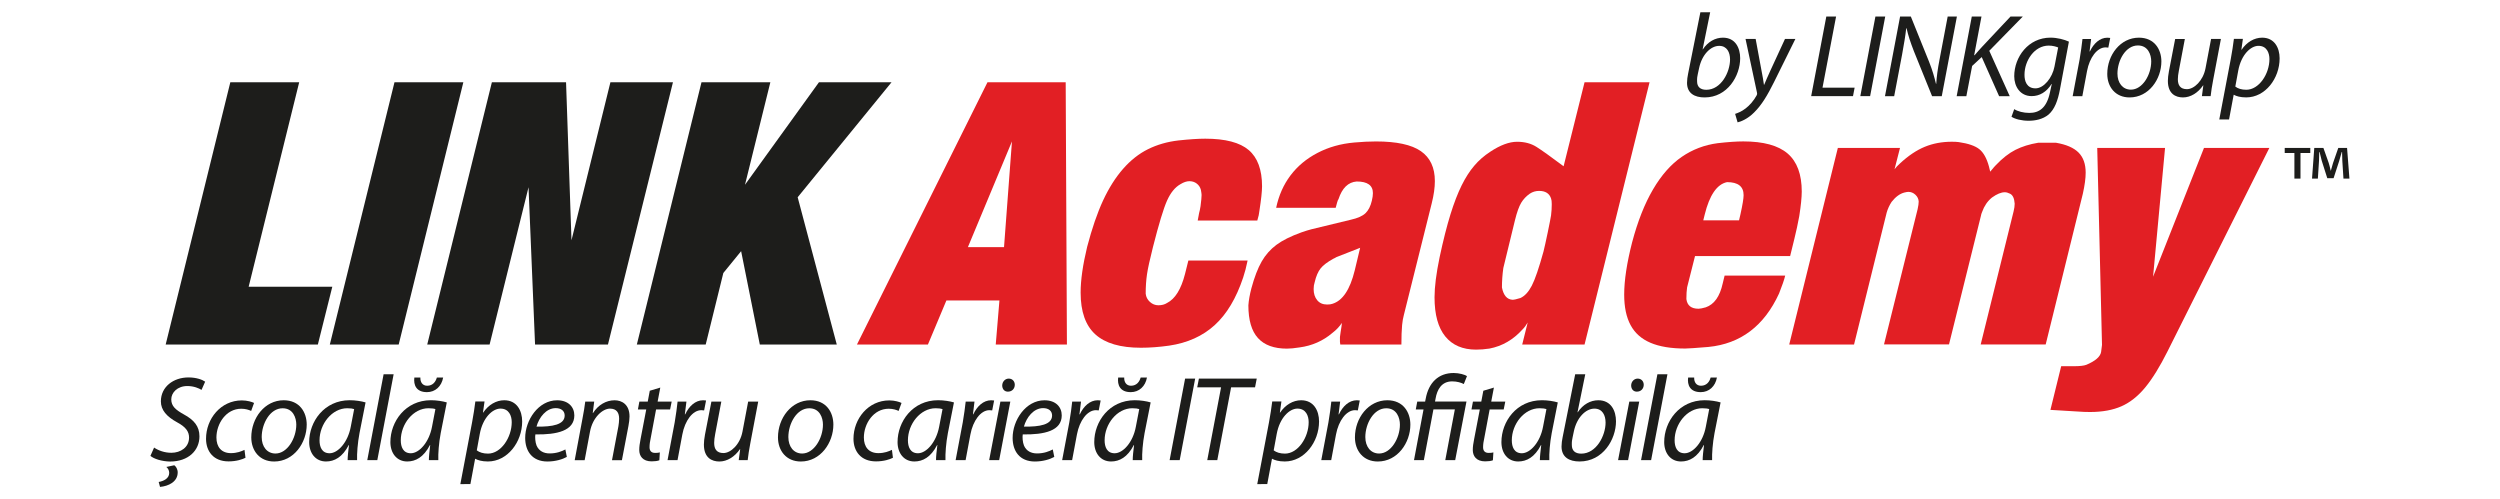
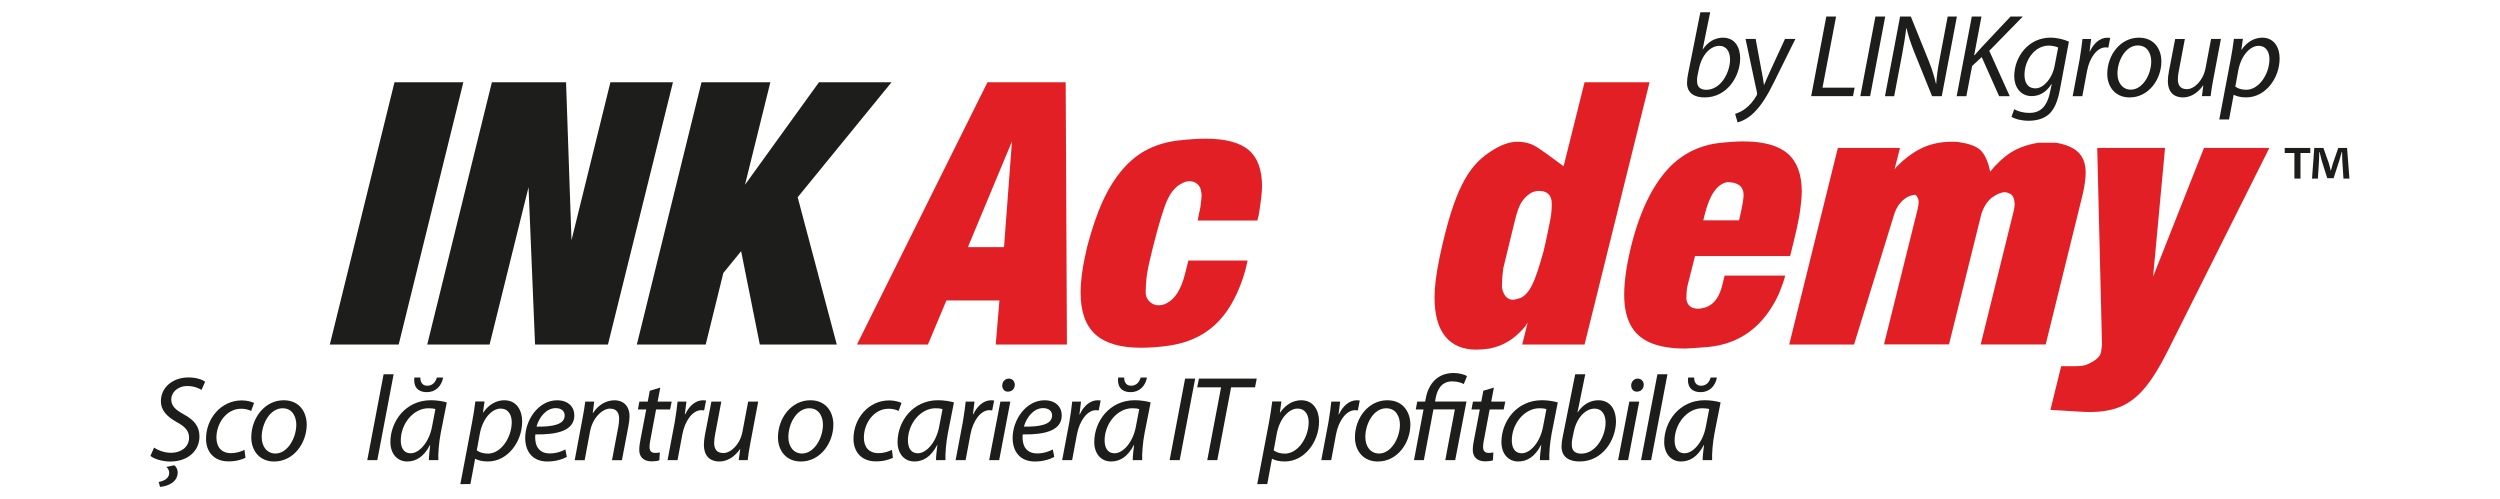
<svg xmlns="http://www.w3.org/2000/svg" xmlns:xlink="http://www.w3.org/1999/xlink" version="1.1" id="Layer_1" x="0px" y="0px" viewBox="0 0 854.21 170.56" style="enable-background:new 0 0 854.21 170.56;" xml:space="preserve">
  <style type="text/css">
	.st0{clip-path:url(#SVGID_2_);}
	.st1{clip-path:url(#SVGID_4_);fill:#1D1D1B;}
	.st2{clip-path:url(#SVGID_4_);fill:#E21F24;}
</style>
  <g id="LARO_opremljen_CMYK_1_">
    <g>
      <defs>
        <rect id="SVGID_1_" x="51.41" y="4.19" width="751.38" height="162.17" />
      </defs>
      <clipPath id="SVGID_2_">
        <use xlink:href="#SVGID_1_" style="overflow:visible;" />
      </clipPath>
      <g class="st0">
        <defs>
          <rect id="SVGID_3_" x="51.41" y="4.19" width="751.38" height="162.17" />
        </defs>
        <clipPath id="SVGID_4_">
          <use xlink:href="#SVGID_3_" style="overflow:visible;" />
        </clipPath>
        <path class="st1" d="M584.34,4.19l-2.58,12.67h0.08c1.73-2.62,4.24-3.99,6.86-3.99c4.28,0,5.89,3.55,5.89,7.02     c0,6.01-4.32,13.4-12.15,13.4c-3.43,0-6.01-1.41-6.01-5c0-0.97,0.16-2.14,0.36-3.07l4.2-21.03H584.34z M580.11,25.31     c-0.16,0.69-0.29,1.45-0.24,2.5c0,1.85,1.09,2.87,3.15,2.87c5.04,0,8.11-6.01,8.11-10.37c0-2.42-1.05-4.64-3.71-4.64     c-2.91,0-5.89,2.99-6.86,7.59L580.11,25.31z" />
        <path class="st1" d="M599.88,13.32l1.94,10.49c0.45,2.26,0.69,3.72,0.89,5.16h0.08c0.53-1.25,1.09-2.62,2.1-4.8l5.01-10.86h3.55     l-7.35,14.85c-2.1,4.2-4.07,7.63-6.74,10.26c-2.18,2.22-4.56,3.15-5.65,3.39l-0.85-2.9c0.85-0.28,2.26-0.81,3.59-1.86     c1.33-1.01,2.75-2.58,3.8-4.52c0.16-0.32,0.16-0.53,0.08-0.89l-3.91-18.33H599.88z" />
        <polygon class="st1" points="624.02,5.65 627.36,5.65 622.72,29.95 633.7,29.95 633.14,32.85 618.85,32.85    " />
        <polygon class="st1" points="644.15,5.65 638.99,32.85 635.64,32.85 640.8,5.65    " />
        <path class="st1" d="M644.07,32.85l5.16-27.2h3.67l6.22,15.42c1.21,3.07,1.81,5.25,2.38,7.59l0.08-0.04     c0.16-2.46,0.44-4.72,1.17-8.51l2.74-14.45h3.15l-5.17,27.2h-3.31l-6.22-15.38c-1.29-3.35-1.9-5.25-2.5-7.83l-0.12,0.04     c-0.28,2.54-0.73,5.24-1.41,8.96l-2.7,14.21H644.07z" />
        <path class="st1" d="M673.73,5.65h3.31l-2.5,13.24l0.16-0.04c0.96-1.13,1.86-2.1,2.7-3.03l9.56-10.17h4.2l-11.46,11.71l6.99,15.5     h-3.63l-5.94-13.36l-3.27,3.03l-1.98,10.33h-3.31L673.73,5.65z" />
        <path class="st1" d="M688.23,37.29c1.17,0.77,3.15,1.29,5.17,1.29c3.3,0,5.89-1.65,7.02-6.94l0.64-2.95h-0.08     c-1.73,2.78-4.12,4.15-6.78,4.15c-3.96,0-5.97-3.31-5.97-6.78c0-6.62,4.84-13.2,12.39-13.2c2.26,0,4.76,0.64,6.29,1.37     l-3.03,16.14c-0.76,4.16-1.9,6.99-3.91,8.76c-1.98,1.65-4.6,2.13-6.82,2.13c-2.38,0-4.64-0.56-5.86-1.37L688.23,37.29z      M703.24,16.22c-0.65-0.28-1.86-0.64-3.23-0.64c-4.88,0-8.27,5.13-8.27,9.93c-0.04,2.18,0.76,4.68,3.75,4.68     c2.86,0,5.77-3.63,6.49-7.43L703.24,16.22z" />
        <path class="st1" d="M708.2,32.85l2.38-12.59c0.44-2.54,0.76-5.13,0.97-6.94h2.95c-0.16,1.37-0.33,2.74-0.53,4.24h0.12     c1.25-2.66,3.35-4.68,5.97-4.68c0.32,0,0.68,0.04,0.97,0.08l-0.65,3.31c-0.24-0.04-0.56-0.08-0.93-0.08     c-2.91,0-5.49,3.51-6.34,8.07l-1.61,8.6H708.2z" />
        <path class="st1" d="M738.51,20.98c0,6.06-4.28,12.31-10.86,12.31c-4.88,0-7.63-3.63-7.63-8.03c0-6.46,4.48-12.39,10.82-12.39     C736.13,12.87,738.51,16.87,738.51,20.98 M723.5,25.14c0,3.19,1.78,5.49,4.6,5.49c3.95,0,6.94-5.09,6.94-9.65     c0-2.26-1.05-5.45-4.56-5.45C726.28,15.54,723.5,20.66,723.5,25.14" />
        <path class="st1" d="M758.85,13.32l-2.62,13.84c-0.45,2.18-0.69,4.08-0.89,5.69h-2.98l0.48-3.67h-0.08     c-1.73,2.54-4.27,4.11-6.86,4.11c-2.5,0-5.17-1.21-5.17-5.64c0-0.93,0.12-2.02,0.36-3.31l2.13-11.02h3.31l-2.06,10.9     c-0.21,1.09-0.33,2.02-0.33,2.86c0,2.02,0.81,3.39,3.11,3.39c2.42,0,5.53-2.87,6.34-7.15l1.9-10.01H758.85z" />
        <path class="st1" d="M758.29,40.84l3.91-20.58c0.45-2.38,0.85-5,1.09-6.98h3.07l-0.52,3.71h0.08c1.73-2.58,4.32-4.12,7.02-4.12     c4.2,0,5.97,3.47,5.97,7.06c0,6.9-4.92,13.35-11.42,13.35c-2.06,0-3.43-0.44-4.2-0.89h-0.08l-1.58,8.44H758.29z M763.77,29.58     c0.88,0.69,2.14,1.09,3.75,1.09c4.32,0,7.91-5.37,7.91-10.49c0-2.06-0.89-4.52-3.75-4.52c-2.63,0-5.89,2.99-6.91,8.48     L763.77,29.58z" />
-         <polygon class="st1" points="108.61,117.71 56.61,117.71 78.7,28.1 102.23,28.1 84.96,97.98 113.54,97.98    " />
        <polygon class="st1" points="136.23,117.71 112.7,117.71 134.79,28.1 158.32,28.1    " />
        <polygon class="st1" points="167.29,117.71 145.98,117.71 168.07,28.1 193.41,28.1 195.27,82.09 208.57,28.1 229.94,28.1      207.73,117.71 182.82,117.71 180.59,63.97    " />
        <polygon class="st1" points="241.13,117.71 217.6,117.71 239.69,28.1 263.22,28.1 254.55,63.13 279.83,28.1 304.63,28.1      272.55,67.4 285.91,117.71 259.61,117.71 253.23,85.82 247.15,93.28    " />
        <path class="st2" d="M317.06,117.71h-24.25l44.6-89.61h26.72l0.42,89.61h-24.32l1.26-15.05h-18.12L317.06,117.71z M330.72,84.43     h12.34l2.71-36.11L330.72,84.43z" />
        <path class="st2" d="M430.32,72.03c-0.08,0.93-0.32,2.03-0.72,3.32h-20.36l0.48-2.59c0.16-0.52,0.32-1.29,0.48-2.29     c0.24-1.85,0.36-3.14,0.36-3.86c0-0.28-0.08-0.86-0.24-1.75c-0.24-0.88-0.71-1.6-1.42-2.14c-0.7-0.54-1.54-0.81-2.5-0.81     c-0.92,0-1.95,0.34-3.07,1.03c-1.85,1.04-3.37,2.92-4.58,5.62c-1.21,2.71-2.81,8.01-4.82,15.91c-1.04,4.13-1.72,7.21-2.02,9.23     c-0.3,2.02-0.45,4.24-0.45,6.64c0.12,1.12,0.6,2.06,1.45,2.83c0.84,0.76,1.81,1.14,2.89,1.14c1.16,0,2.15-0.26,2.95-0.78     c2.77-1.4,4.82-4.71,6.15-9.93l0.9-3.61l0.24-0.96h20.24c-0.44,2.17-0.94,4.09-1.51,5.78c-2.37,7.1-5.61,12.53-9.73,16.28     c-4.12,3.75-9.31,6.09-15.57,7.01c-3.41,0.48-6.63,0.72-9.64,0.72c-6.99,0-12.17-1.51-15.54-4.54     c-3.37-3.03-5.06-7.79-5.06-14.29c0-4.25,0.74-9.47,2.23-15.65c1.65-6.3,3.47-11.58,5.45-15.86c1.99-4.27,4.27-7.87,6.84-10.8     c2.57-2.93,5.41-5.17,8.52-6.71c3.11-1.54,6.58-2.54,10.39-2.98c3.73-0.4,6.79-0.6,9.16-0.6c6.87,0,11.82,1.3,14.85,3.89     c3.03,2.59,4.55,6.73,4.55,12.39C431.22,65.37,430.92,68.17,430.32,72.03" />
-         <path class="st2" d="M457.34,68.06c-0.12,0.08-0.28,0.47-0.48,1.17c-0.2,0.7-0.36,1.29-0.48,1.78h-20.34     c0.88-4.21,2.52-7.9,4.9-11.07c2.39-3.17,5.47-5.74,9.24-7.7c3.77-1.97,7.96-3.15,12.58-3.55c2.69-0.24,5.15-0.36,7.4-0.36     c7.02,0,12.13,1.1,15.32,3.31s4.79,5.62,4.79,10.23c0,2.25-0.36,4.8-1.08,7.64l-9.51,38.1l-0.36,1.63l-0.24,1.81     c-0.16,1.72-0.24,3.95-0.24,6.68h-20.88l-0.12-0.96v-0.78v-0.84l0.24-1.75l0.3-1.93l0.12-1.14c-0.84,1.28-1.93,2.43-3.25,3.43     c-3.21,2.73-6.94,4.37-11.19,4.94c-1.77,0.28-3.21,0.42-4.33,0.42c-4.41,0-7.71-1.2-9.9-3.61c-2.19-2.41-3.28-6.14-3.28-11.19     c0.12-1.69,0.46-3.61,1.02-5.78c1.04-3.85,2.22-6.91,3.52-9.18c1.3-2.27,2.98-4.16,5.02-5.69c2.05-1.53,4.9-2.95,8.55-4.27     c0.68-0.24,1.31-0.45,1.9-0.63c0.58-0.18,1.11-0.33,1.59-0.45l13.42-3.25c2.33-0.52,3.99-1.26,5-2.23c1-0.96,1.73-2.39,2.17-4.27     c0.24-1,0.36-1.87,0.36-2.59c0-2.65-1.85-3.97-5.54-3.97C460.65,62.23,458.58,64.25,457.34,68.06 M464.74,84.67l-8.13,3.19     c-0.2,0.12-0.37,0.22-0.51,0.3c-0.14,0.08-0.31,0.16-0.51,0.24c-2.05,1.13-3.5,2.23-4.36,3.31c-0.86,1.08-1.54,2.65-2.02,4.69     c-0.24,0.72-0.36,1.5-0.36,2.35c0,1.57,0.4,2.84,1.21,3.82c0.8,0.98,1.93,1.48,3.37,1.48c0.8,0,1.4-0.08,1.81-0.24     c3.49-1.04,6.04-4.84,7.64-11.38L464.74,84.67z" />
        <path class="st2" d="M509.16,51.87c3.45-2.29,6.52-3.43,9.21-3.43c2.57,0,4.78,0.58,6.62,1.75c1.84,1.16,4.93,3.37,9.27,6.62     l7.16-28.71h22.21l-22.21,89.61h-21.3l1.87-7.52c-0.52,0.92-1.11,1.71-1.75,2.35c-3.17,3.53-6.94,5.72-11.31,6.56     c-1.61,0.24-3.13,0.36-4.57,0.36c-4.57,0-8.08-1.51-10.53-4.51c-2.45-3.01-3.67-7.46-3.67-13.36c0-3.57,0.58-8.15,1.74-13.72     c1.24-5.82,2.48-10.69,3.7-14.62c1.22-3.93,2.5-7.23,3.82-9.9c1.32-2.67,2.76-4.91,4.3-6.71     C505.25,54.82,507.07,53.24,509.16,51.87 M513.19,98.22c0.52,2.69,1.72,4.09,3.61,4.21c0.52,0,1.42-0.2,2.71-0.6     c1.48-0.68,2.78-2.09,3.88-4.21c1.1-2.12,2.44-6.02,4-11.68c0.36-1.44,0.84-3.61,1.44-6.5c0.6-2.89,0.98-4.83,1.14-5.84     c0.16-1.24,0.24-2.53,0.24-3.85c0-0.88-0.08-1.53-0.24-1.93c-0.56-1.72-1.93-2.59-4.09-2.59c-1.16,0-2.23,0.32-3.19,0.96     c-1.2,0.84-2.18,1.88-2.92,3.1c-0.74,1.23-1.46,3.22-2.14,5.99l-3.97,16.31C513.35,93.8,513.19,96.01,513.19,98.22" />
        <path class="st2" d="M614.78,73.84c-0.48,2.61-1.04,5.21-1.68,7.79c-0.64,2.59-1.12,4.54-1.44,5.87h-32.5l-2.71,10.71     c-0.16,1.08-0.24,2.41-0.24,3.97c0.28,2.21,1.66,3.31,4.15,3.31c0.52,0,1.34-0.16,2.47-0.48c2.89-1,4.81-3.71,5.78-8.12     l0.66-2.71h20.7c-0.32,1.36-1.02,3.41-2.11,6.14c-5.1,11.07-13.14,17.15-24.13,18.23c-4.33,0.36-6.98,0.54-7.94,0.54     c-4.82,0-8.76-0.65-11.83-1.96c-3.07-1.3-5.34-3.31-6.8-6.02c-1.47-2.71-2.2-6.19-2.2-10.44c0-4.85,0.9-10.81,2.71-17.87     c1.89-7.14,4.26-13.16,7.13-18.06c2.87-4.9,6.14-8.61,9.81-11.13c3.67-2.53,7.77-4.09,12.31-4.69c3.53-0.4,6.44-0.6,8.73-0.6     c6.9,0,11.95,1.38,15.17,4.15c3.21,2.77,4.81,7.1,4.81,13C615.62,67.48,615.34,70.27,614.78,73.84 M581.98,75.29h12.22l0.48-2.05     c0.72-3.25,1.08-5.44,1.08-6.56c0-2.97-1.89-4.45-5.66-4.45c-3.45,0.72-6,4.44-7.64,11.13L581.98,75.29z" />
-         <path class="st2" d="M633.5,117.71h-22.15l16.61-67.16h21.24l-1.87,7.28c0.48-0.64,1.1-1.31,1.87-1.99     c2.85-2.65,5.68-4.54,8.49-5.69c2.81-1.15,5.88-1.72,9.21-1.72c1,0,1.78,0.04,2.35,0.12c3.29,0.48,5.65,1.29,7.07,2.44     c1.42,1.14,2.52,3.12,3.28,5.93c0.2,0.88,0.34,1.46,0.42,1.74c1.12-1.36,1.77-2.11,1.93-2.23c2.25-2.37,4.48-4.11,6.71-5.24     c2.23-1.12,4.81-1.93,7.73-2.41h6.14c3.49,0.6,6.05,1.71,7.67,3.34c1.63,1.63,2.44,3.92,2.44,6.89c0,1.89-0.32,4.27-0.96,7.16     l-12.7,51.52h-22.21l11.25-45.5c0.24-0.96,0.36-1.83,0.36-2.59c-0.12-1.84-0.66-2.99-1.63-3.43c-0.64-0.32-1.22-0.48-1.74-0.48     c-1.24,0-2.71,0.6-4.39,1.81c-1.53,1.24-2.65,2.89-3.37,4.93c-0.12,0.32-0.21,0.56-0.27,0.72c-0.06,0.16-0.09,0.3-0.09,0.42     l-10.95,44.11h-22.21l11.49-46.22c0.24-1.08,0.36-1.94,0.36-2.59c-0.04-0.88-0.41-1.65-1.11-2.32c-0.7-0.66-1.51-0.99-2.44-0.99     c-0.28,0-0.74,0.08-1.38,0.24c-1.53,0.4-2.97,1.47-4.33,3.19c-0.76,1.17-1.32,2.39-1.68,3.67L633.5,117.71z" />
+         <path class="st2" d="M633.5,117.71h-22.15l16.61-67.16h21.24l-1.87,7.28c0.48-0.64,1.1-1.31,1.87-1.99     c2.85-2.65,5.68-4.54,8.49-5.69c2.81-1.15,5.88-1.72,9.21-1.72c1,0,1.78,0.04,2.35,0.12c3.29,0.48,5.65,1.29,7.07,2.44     c1.42,1.14,2.52,3.12,3.28,5.93c0.2,0.88,0.34,1.46,0.42,1.74c1.12-1.36,1.77-2.11,1.93-2.23c2.25-2.37,4.48-4.11,6.71-5.24     c2.23-1.12,4.81-1.93,7.73-2.41h6.14c3.49,0.6,6.05,1.71,7.67,3.34c1.63,1.63,2.44,3.92,2.44,6.89c0,1.89-0.32,4.27-0.96,7.16     l-12.7,51.52h-22.21l11.25-45.5c0.24-0.96,0.36-1.83,0.36-2.59c-0.12-1.84-0.66-2.99-1.63-3.43c-0.64-0.32-1.22-0.48-1.74-0.48     c-1.24,0-2.71,0.6-4.39,1.81c-1.53,1.24-2.65,2.89-3.37,4.93c-0.12,0.32-0.21,0.56-0.27,0.72c-0.06,0.16-0.09,0.3-0.09,0.42     l-10.95,44.11h-22.21l11.49-46.22c0.24-1.08,0.36-1.94,0.36-2.59c-0.04-0.88-0.41-1.65-1.11-2.32c-0.28,0-0.74,0.08-1.38,0.24c-1.53,0.4-2.97,1.47-4.33,3.19c-0.76,1.17-1.32,2.39-1.68,3.67L633.5,117.71z" />
        <path class="st2" d="M710.59,140.65l-9.99-0.6l3.67-14.92h4.33c2.01,0,3.43-0.16,4.27-0.48c3.13-1.32,4.82-2.81,5.05-4.45     l0.3-2.35l-1.63-67.29h23.17l-4.09,43.99l17.39-43.99h22.33l-34.79,69.51c-2.61,5.21-5.15,9.32-7.61,12.31     c-2.47,2.99-5.18,5.14-8.12,6.44c-2.95,1.3-6.53,1.96-10.74,1.96C712.58,140.76,711.39,140.73,710.59,140.65" />
        <path class="st1" d="M52.65,152.93c1.53,1.03,3.6,1.78,5.91,1.78c3.14,0,6.04-1.86,6.04-5.21c0-2.07-1.16-3.64-4.09-5.21     c-3.55-1.94-5.54-4.17-5.54-7.15c0-5,4.3-8.18,9.43-8.18c2.73,0,4.76,0.78,5.7,1.45l-1.24,2.81c-0.87-0.54-2.61-1.32-4.84-1.32     c-3.43,0-5.5,2.27-5.5,4.55c0,2.27,1.41,3.55,4.34,5.17c3.43,1.86,5.29,4.05,5.29,7.48c0,4.8-3.76,8.6-10.05,8.6     c-2.77-0.04-5.54-0.91-6.7-1.94L52.65,152.93z M54.22,164.68c1.7-0.29,3.6-1.2,3.6-3.1c0-0.87-0.46-1.61-0.99-2.03l2.73-0.58     c0.58,0.42,1.16,1.37,1.16,2.44c0,3.23-3.18,4.71-6.04,4.96L54.22,164.68z" />
        <path class="st1" d="M83.88,156.41c-1.03,0.54-3.1,1.24-5.79,1.24c-5.17,0-7.69-3.47-7.69-7.73c0-6.83,5.04-13.11,12.24-13.11     c1.86,0,3.55,0.54,4.17,0.87l-0.99,2.73c-0.79-0.37-1.9-0.75-3.39-0.75c-5.21,0-8.48,5.13-8.48,9.84c0,3.23,1.7,5.33,4.96,5.33     c2.07,0,3.6-0.62,4.63-1.12L83.88,156.41z" />
        <path class="st1" d="M104.8,145.08c0,6.2-4.38,12.61-11.13,12.61c-5,0-7.81-3.72-7.81-8.23c0-6.62,4.59-12.7,11.08-12.7     C102.36,136.76,104.8,140.86,104.8,145.08 M89.42,149.34c0,3.27,1.82,5.62,4.71,5.62c4.05,0,7.11-5.21,7.11-9.88     c0-2.31-1.08-5.58-4.67-5.58C92.27,139.49,89.42,144.74,89.42,149.34" />
-         <path class="st1" d="M118.78,157.23c0-1.2,0.21-3.1,0.46-5.17h-0.08c-2.15,4.18-4.92,5.62-7.77,5.62c-3.56,0-5.75-2.81-5.75-6.62     c0-6.99,5.13-14.31,13.85-14.31c1.94,0,4.01,0.33,5.42,0.75l-2.07,10.46c-0.66,3.48-0.91,7.03-0.83,9.26H118.78z M121.01,139.78     c-0.46-0.16-1.2-0.29-2.36-0.29c-5.21,0-9.47,5.38-9.47,10.96c0,2.23,0.79,4.42,3.43,4.42c2.85,0,6.24-3.72,7.24-9.05     L121.01,139.78z" />
        <polygon class="st1" points="125.49,157.23 131.07,127.88 134.5,127.88 128.92,157.23    " />
        <path class="st1" d="M146.54,157.23c0-1.2,0.21-3.1,0.45-5.17h-0.08c-2.15,4.18-4.92,5.62-7.77,5.62c-3.55,0-5.75-2.81-5.75-6.62     c0-6.99,5.13-14.31,13.85-14.31c1.94,0,4.01,0.33,5.42,0.75l-2.07,10.46c-0.66,3.48-0.91,7.03-0.82,9.26H146.54z M148.77,139.78     c-0.45-0.16-1.2-0.29-2.36-0.29c-5.21,0-9.47,5.38-9.47,10.96c0,2.23,0.79,4.42,3.43,4.42c2.85,0,6.24-3.72,7.24-9.05     L148.77,139.78z M143.64,128.99c-0.08,1.53,0.7,2.81,2.32,2.81c1.98,0,2.94-1.45,3.31-2.81h2.15c-0.54,3.02-2.69,5-5.54,5     c-3.68,0-4.63-2.48-4.3-5H143.64z" />
        <path class="st1" d="M157.29,165.42l4.01-21.09c0.46-2.44,0.87-5.13,1.12-7.15h3.14l-0.54,3.8h0.08c1.78-2.65,4.42-4.22,7.2-4.22     c4.3,0,6.12,3.56,6.12,7.24c0,7.07-5.05,13.68-11.7,13.68c-2.11,0-3.51-0.46-4.3-0.91h-0.08l-1.61,8.64H157.29z M162.91,153.88     c0.91,0.7,2.19,1.11,3.84,1.11c4.42,0,8.1-5.5,8.1-10.75c0-2.11-0.91-4.63-3.85-4.63c-2.69,0-6.04,3.06-7.07,8.68L162.91,153.88z     " />
        <path class="st1" d="M193.68,156.12c-1.49,0.83-3.93,1.57-6.62,1.57c-5.29,0-7.61-3.64-7.61-8.06c0-6.04,4.47-12.86,10.92-12.86     c3.8,0,5.87,2.28,5.87,5.17c0,5.25-5.92,6.62-13.31,6.49c-0.17,0.87-0.04,2.73,0.41,3.81c0.79,1.82,2.4,2.69,4.47,2.69     c2.36,0,4.13-0.71,5.37-1.36L193.68,156.12z M189.88,139.45c-3.27,0-5.71,3.18-6.57,6.32c5.42,0.09,9.63-0.66,9.63-3.8     C192.94,140.36,191.69,139.45,189.88,139.45" />
        <path class="st1" d="M196.37,157.23l2.65-14.18c0.45-2.23,0.74-4.18,0.95-5.83h3.06l-0.5,3.93h0.08c1.78-2.81,4.51-4.38,7.4-4.38     c2.4,0,5.09,1.37,5.09,5.54c0,0.91-0.17,2.15-0.37,3.23l-2.23,11.7h-3.39l2.19-11.58c0.12-0.78,0.25-1.7,0.25-2.57     c0-1.98-0.79-3.47-3.14-3.47c-2.44,0-5.91,2.93-6.82,7.9l-1.82,9.72H196.37z" />
        <path class="st1" d="M225.61,132.43l-0.91,4.8h4.8l-0.54,2.68h-4.79l-1.82,9.72c-0.25,1.12-0.41,2.15-0.41,3.18     c0,1.2,0.58,1.94,1.9,1.94c0.62,0,1.16-0.04,1.62-0.17l-0.17,2.69c-0.62,0.25-1.65,0.37-2.65,0.37c-3.02,0-4.22-1.82-4.22-3.88     c0-1.16,0.17-2.27,0.45-3.72l1.94-10.13h-2.85l0.5-2.68h2.86l0.7-3.72L225.61,132.43z" />
        <path class="st1" d="M228.09,157.23l2.44-12.9c0.46-2.61,0.78-5.25,0.99-7.11h3.02c-0.17,1.4-0.33,2.81-0.54,4.34h0.13     c1.28-2.73,3.43-4.8,6.12-4.8c0.33,0,0.7,0.04,1,0.08l-0.66,3.39c-0.25-0.04-0.58-0.08-0.95-0.08c-2.98,0-5.62,3.6-6.49,8.27     l-1.65,8.81H228.09z" />
        <path class="st1" d="M259.07,137.22l-2.69,14.18c-0.45,2.23-0.7,4.17-0.91,5.83h-3.06l0.5-3.76h-0.08     c-1.78,2.61-4.39,4.22-7.03,4.22c-2.56,0-5.29-1.24-5.29-5.79c0-0.95,0.13-2.07,0.37-3.39l2.19-11.28h3.39l-2.11,11.16     c-0.21,1.12-0.33,2.07-0.33,2.94c0,2.07,0.83,3.47,3.18,3.47c2.48,0,5.67-2.93,6.49-7.32l1.94-10.25H259.07z" />
        <path class="st1" d="M284.75,145.08c0,6.2-4.38,12.61-11.12,12.61c-5,0-7.81-3.72-7.81-8.23c0-6.62,4.59-12.7,11.08-12.7     C282.31,136.76,284.75,140.86,284.75,145.08 M269.37,149.34c0,3.27,1.82,5.62,4.71,5.62c4.05,0,7.11-5.21,7.11-9.88     c0-2.31-1.08-5.58-4.67-5.58C272.22,139.49,269.37,144.74,269.37,149.34" />
        <path class="st1" d="M305.1,156.41c-1.03,0.54-3.1,1.24-5.79,1.24c-5.17,0-7.69-3.47-7.69-7.73c0-6.83,5.05-13.11,12.24-13.11     c1.86,0,3.55,0.54,4.18,0.87l-1,2.73c-0.78-0.37-1.9-0.75-3.39-0.75c-5.21,0-8.48,5.13-8.48,9.84c0,3.23,1.69,5.33,4.96,5.33     c2.07,0,3.6-0.62,4.63-1.12L305.1,156.41z" />
        <path class="st1" d="M319.82,157.23c0-1.2,0.2-3.1,0.46-5.17h-0.08c-2.15,4.18-4.92,5.62-7.77,5.62c-3.56,0-5.75-2.81-5.75-6.62     c0-6.99,5.13-14.31,13.85-14.31c1.94,0,4.01,0.33,5.42,0.75l-2.07,10.46c-0.66,3.48-0.91,7.03-0.83,9.26H319.82z M322.05,139.78     c-0.46-0.16-1.2-0.29-2.36-0.29c-5.21,0-9.47,5.38-9.47,10.96c0,2.23,0.79,4.42,3.43,4.42c2.85,0,6.24-3.72,7.24-9.05     L322.05,139.78z" />
        <path class="st1" d="M326.52,157.23l2.44-12.9c0.46-2.61,0.79-5.25,1-7.11h3.01c-0.16,1.4-0.33,2.81-0.53,4.34h0.12     c1.28-2.73,3.43-4.8,6.12-4.8c0.33,0,0.7,0.04,1,0.08l-0.66,3.39c-0.25-0.04-0.58-0.08-0.95-0.08c-2.98,0-5.62,3.6-6.49,8.27     l-1.65,8.81H326.52z" />
        <path class="st1" d="M337.98,157.23l3.84-20.01h3.39l-3.81,20.01H337.98z M342.44,131.68c0.04-1.32,1.04-2.32,2.23-2.32     c1.24,0,2.07,0.91,2.07,2.15c-0.04,1.36-0.99,2.31-2.36,2.31C343.19,133.83,342.44,132.92,342.44,131.68" />
        <path class="st1" d="M360.23,156.12c-1.49,0.83-3.93,1.57-6.62,1.57c-5.29,0-7.61-3.64-7.61-8.06c0-6.04,4.46-12.86,10.91-12.86     c3.81,0,5.87,2.28,5.87,5.17c0,5.25-5.91,6.62-13.32,6.49c-0.16,0.87-0.04,2.73,0.42,3.81c0.78,1.82,2.4,2.69,4.46,2.69     c2.36,0,4.13-0.71,5.38-1.36L360.23,156.12z M356.42,139.45c-3.27,0-5.7,3.18-6.57,6.32c5.42,0.09,9.63-0.66,9.63-3.8     C359.48,140.36,358.24,139.45,356.42,139.45" />
        <path class="st1" d="M362.92,157.23l2.44-12.9c0.46-2.61,0.79-5.25,0.99-7.11h3.02c-0.17,1.4-0.33,2.81-0.54,4.34h0.13     c1.28-2.73,3.43-4.8,6.12-4.8c0.33,0,0.7,0.04,1,0.08l-0.66,3.39c-0.25-0.04-0.58-0.08-0.95-0.08c-2.98,0-5.62,3.6-6.49,8.27     l-1.65,8.81H362.92z" />
        <path class="st1" d="M387.03,157.23c0-1.2,0.2-3.1,0.46-5.17h-0.08c-2.15,4.18-4.92,5.62-7.77,5.62c-3.56,0-5.75-2.81-5.75-6.62     c0-6.99,5.12-14.31,13.85-14.31c1.95,0,4.01,0.33,5.42,0.75l-2.07,10.46c-0.66,3.48-0.91,7.03-0.82,9.26H387.03z M389.26,139.78     c-0.46-0.16-1.2-0.29-2.36-0.29c-5.21,0-9.47,5.38-9.47,10.96c0,2.23,0.78,4.42,3.43,4.42c2.86,0,6.25-3.72,7.24-9.05     L389.26,139.78z M384.13,128.99c-0.08,1.53,0.7,2.81,2.31,2.81c1.98,0,2.93-1.45,3.31-2.81h2.15c-0.54,3.02-2.69,5-5.54,5     c-3.68,0-4.63-2.48-4.3-5H384.13z" />
        <polygon class="st1" points="408.37,129.36 403.08,157.23 399.64,157.23 404.93,129.36    " />
        <polygon class="st1" points="417.22,132.34 409.07,132.34 409.65,129.36 429.41,129.36 428.83,132.34 420.65,132.34      415.93,157.23 412.5,157.23    " />
        <path class="st1" d="M429.58,165.42l4.01-21.09c0.45-2.44,0.87-5.13,1.11-7.15h3.14l-0.53,3.8h0.08     c1.78-2.65,4.42-4.22,7.19-4.22c4.3,0,6.12,3.56,6.12,7.24c0,7.07-5.05,13.68-11.71,13.68c-2.11,0-3.51-0.46-4.3-0.91h-0.08     l-1.61,8.64H429.58z M435.2,153.88c0.91,0.7,2.2,1.11,3.85,1.11c4.43,0,8.1-5.5,8.1-10.75c0-2.11-0.91-4.63-3.85-4.63     c-2.68,0-6.04,3.06-7.07,8.68L435.2,153.88z" />
        <path class="st1" d="M451.46,157.23l2.44-12.9c0.46-2.61,0.78-5.25,0.99-7.11h3.02c-0.17,1.4-0.33,2.81-0.54,4.34h0.13     c1.28-2.73,3.43-4.8,6.12-4.8c0.33,0,0.7,0.04,0.99,0.08l-0.66,3.39c-0.25-0.04-0.58-0.08-0.95-0.08c-2.98,0-5.63,3.6-6.5,8.27     l-1.65,8.81H451.46z" />
        <path class="st1" d="M481.9,145.08c0,6.2-4.38,12.61-11.12,12.61c-5,0-7.82-3.72-7.82-8.23c0-6.62,4.59-12.7,11.08-12.7     C479.45,136.76,481.9,140.86,481.9,145.08 M466.51,149.34c0,3.27,1.82,5.62,4.71,5.62c4.05,0,7.11-5.21,7.11-9.88     c0-2.31-1.08-5.58-4.67-5.58C469.37,139.49,466.51,144.74,466.51,149.34" />
        <path class="st1" d="M483.14,157.23l3.26-17.33h-2.65l0.5-2.68h2.69l0.2-1c1-5.46,4.34-8.77,9.55-8.77     c1.86,0,3.84,0.54,4.55,1.08l-1.08,2.69c-0.86-0.45-2.27-0.91-3.96-0.91c-3.6,0-5.17,2.73-5.71,5.99l-0.17,0.91h10.75     l-3.85,20.01h-3.39l3.27-17.33h-7.32l-3.27,17.33H483.14z" />
        <path class="st1" d="M510.44,132.43l-0.91,4.8h4.8l-0.54,2.68h-4.8l-1.82,9.72c-0.25,1.12-0.42,2.15-0.42,3.18     c0,1.2,0.58,1.94,1.91,1.94c0.62,0,1.16-0.04,1.61-0.17l-0.17,2.69c-0.62,0.25-1.65,0.37-2.65,0.37c-3.02,0-4.22-1.82-4.22-3.88     c0-1.16,0.17-2.27,0.46-3.72l1.94-10.13h-2.85l0.5-2.68h2.85l0.7-3.72L510.44,132.43z" />
        <path class="st1" d="M526.15,157.23c0-1.2,0.21-3.1,0.46-5.17h-0.08c-2.15,4.18-4.92,5.62-7.78,5.62c-3.55,0-5.74-2.81-5.74-6.62     c0-6.99,5.13-14.31,13.85-14.31c1.94,0,4.01,0.33,5.41,0.75l-2.07,10.46c-0.66,3.48-0.91,7.03-0.82,9.26H526.15z M528.39,139.78     c-0.46-0.16-1.2-0.29-2.36-0.29c-5.21,0-9.47,5.38-9.47,10.96c0,2.23,0.78,4.42,3.43,4.42c2.85,0,6.25-3.72,7.24-9.05     L528.39,139.78z" />
        <path class="st1" d="M541.66,127.88l-2.65,12.98h0.08c1.78-2.69,4.34-4.1,7.03-4.1c4.39,0,6.04,3.64,6.04,7.19     c0,6.16-4.43,13.73-12.45,13.73c-3.52,0-6.16-1.45-6.16-5.13c0-1,0.17-2.19,0.37-3.14l4.3-21.54H541.66z M537.32,149.5     c-0.17,0.7-0.29,1.49-0.25,2.57c0,1.9,1.12,2.93,3.22,2.93c5.17,0,8.31-6.16,8.31-10.62c0-2.48-1.08-4.76-3.81-4.76     c-2.98,0-6.04,3.06-7.03,7.77L537.32,149.5z" />
        <path class="st1" d="M552.87,157.23l3.84-20.01h3.39l-3.81,20.01H552.87z M557.34,131.68c0.04-1.32,1.03-2.32,2.23-2.32     c1.24,0,2.07,0.91,2.07,2.15c-0.04,1.36-1,2.31-2.36,2.31C558.08,133.83,557.34,132.92,557.34,131.68" />
        <polygon class="st1" points="560.72,157.23 566.31,127.88 569.74,127.88 564.16,157.23    " />
        <path class="st1" d="M581.77,157.23c0-1.2,0.21-3.1,0.46-5.17h-0.08c-2.15,4.18-4.92,5.62-7.77,5.62c-3.55,0-5.75-2.81-5.75-6.62     c0-6.99,5.13-14.31,13.85-14.31c1.94,0,4.01,0.33,5.42,0.75l-2.07,10.46c-0.66,3.48-0.91,7.03-0.83,9.26H581.77z M584.01,139.78     c-0.45-0.16-1.2-0.29-2.36-0.29c-5.21,0-9.46,5.38-9.46,10.96c0,2.23,0.78,4.42,3.43,4.42c2.85,0,6.24-3.72,7.23-9.05     L584.01,139.78z M578.88,128.99c-0.08,1.53,0.7,2.81,2.32,2.81c1.98,0,2.94-1.45,3.3-2.81h2.15c-0.54,3.02-2.69,5-5.54,5     c-3.68,0-4.64-2.48-4.3-5H578.88z" />
        <path class="st1" d="M789.39,50.55v1.73h-3.35v8.74h-2.08v-8.74h-3.31v-1.73H789.39z M800.72,61.03l-0.39-6.16     c-0.04-0.81-0.04-1.81-0.08-2.93h-0.12c-0.27,0.92-0.62,2.16-0.89,3.12l-1.89,5.82h-2.16l-1.89-5.97     c-0.19-0.77-0.5-2.04-0.73-2.97h-0.12c0,0.96-0.04,1.96-0.08,2.93l-0.39,6.16h-2l0.77-10.48h3.12l1.81,5.12     c0.27,0.81,0.42,1.58,0.69,2.66h0.04c0.27-0.92,0.5-1.85,0.73-2.58l1.81-5.2h3l0.81,10.48H800.72z" />
      </g>
    </g>
  </g>
</svg>